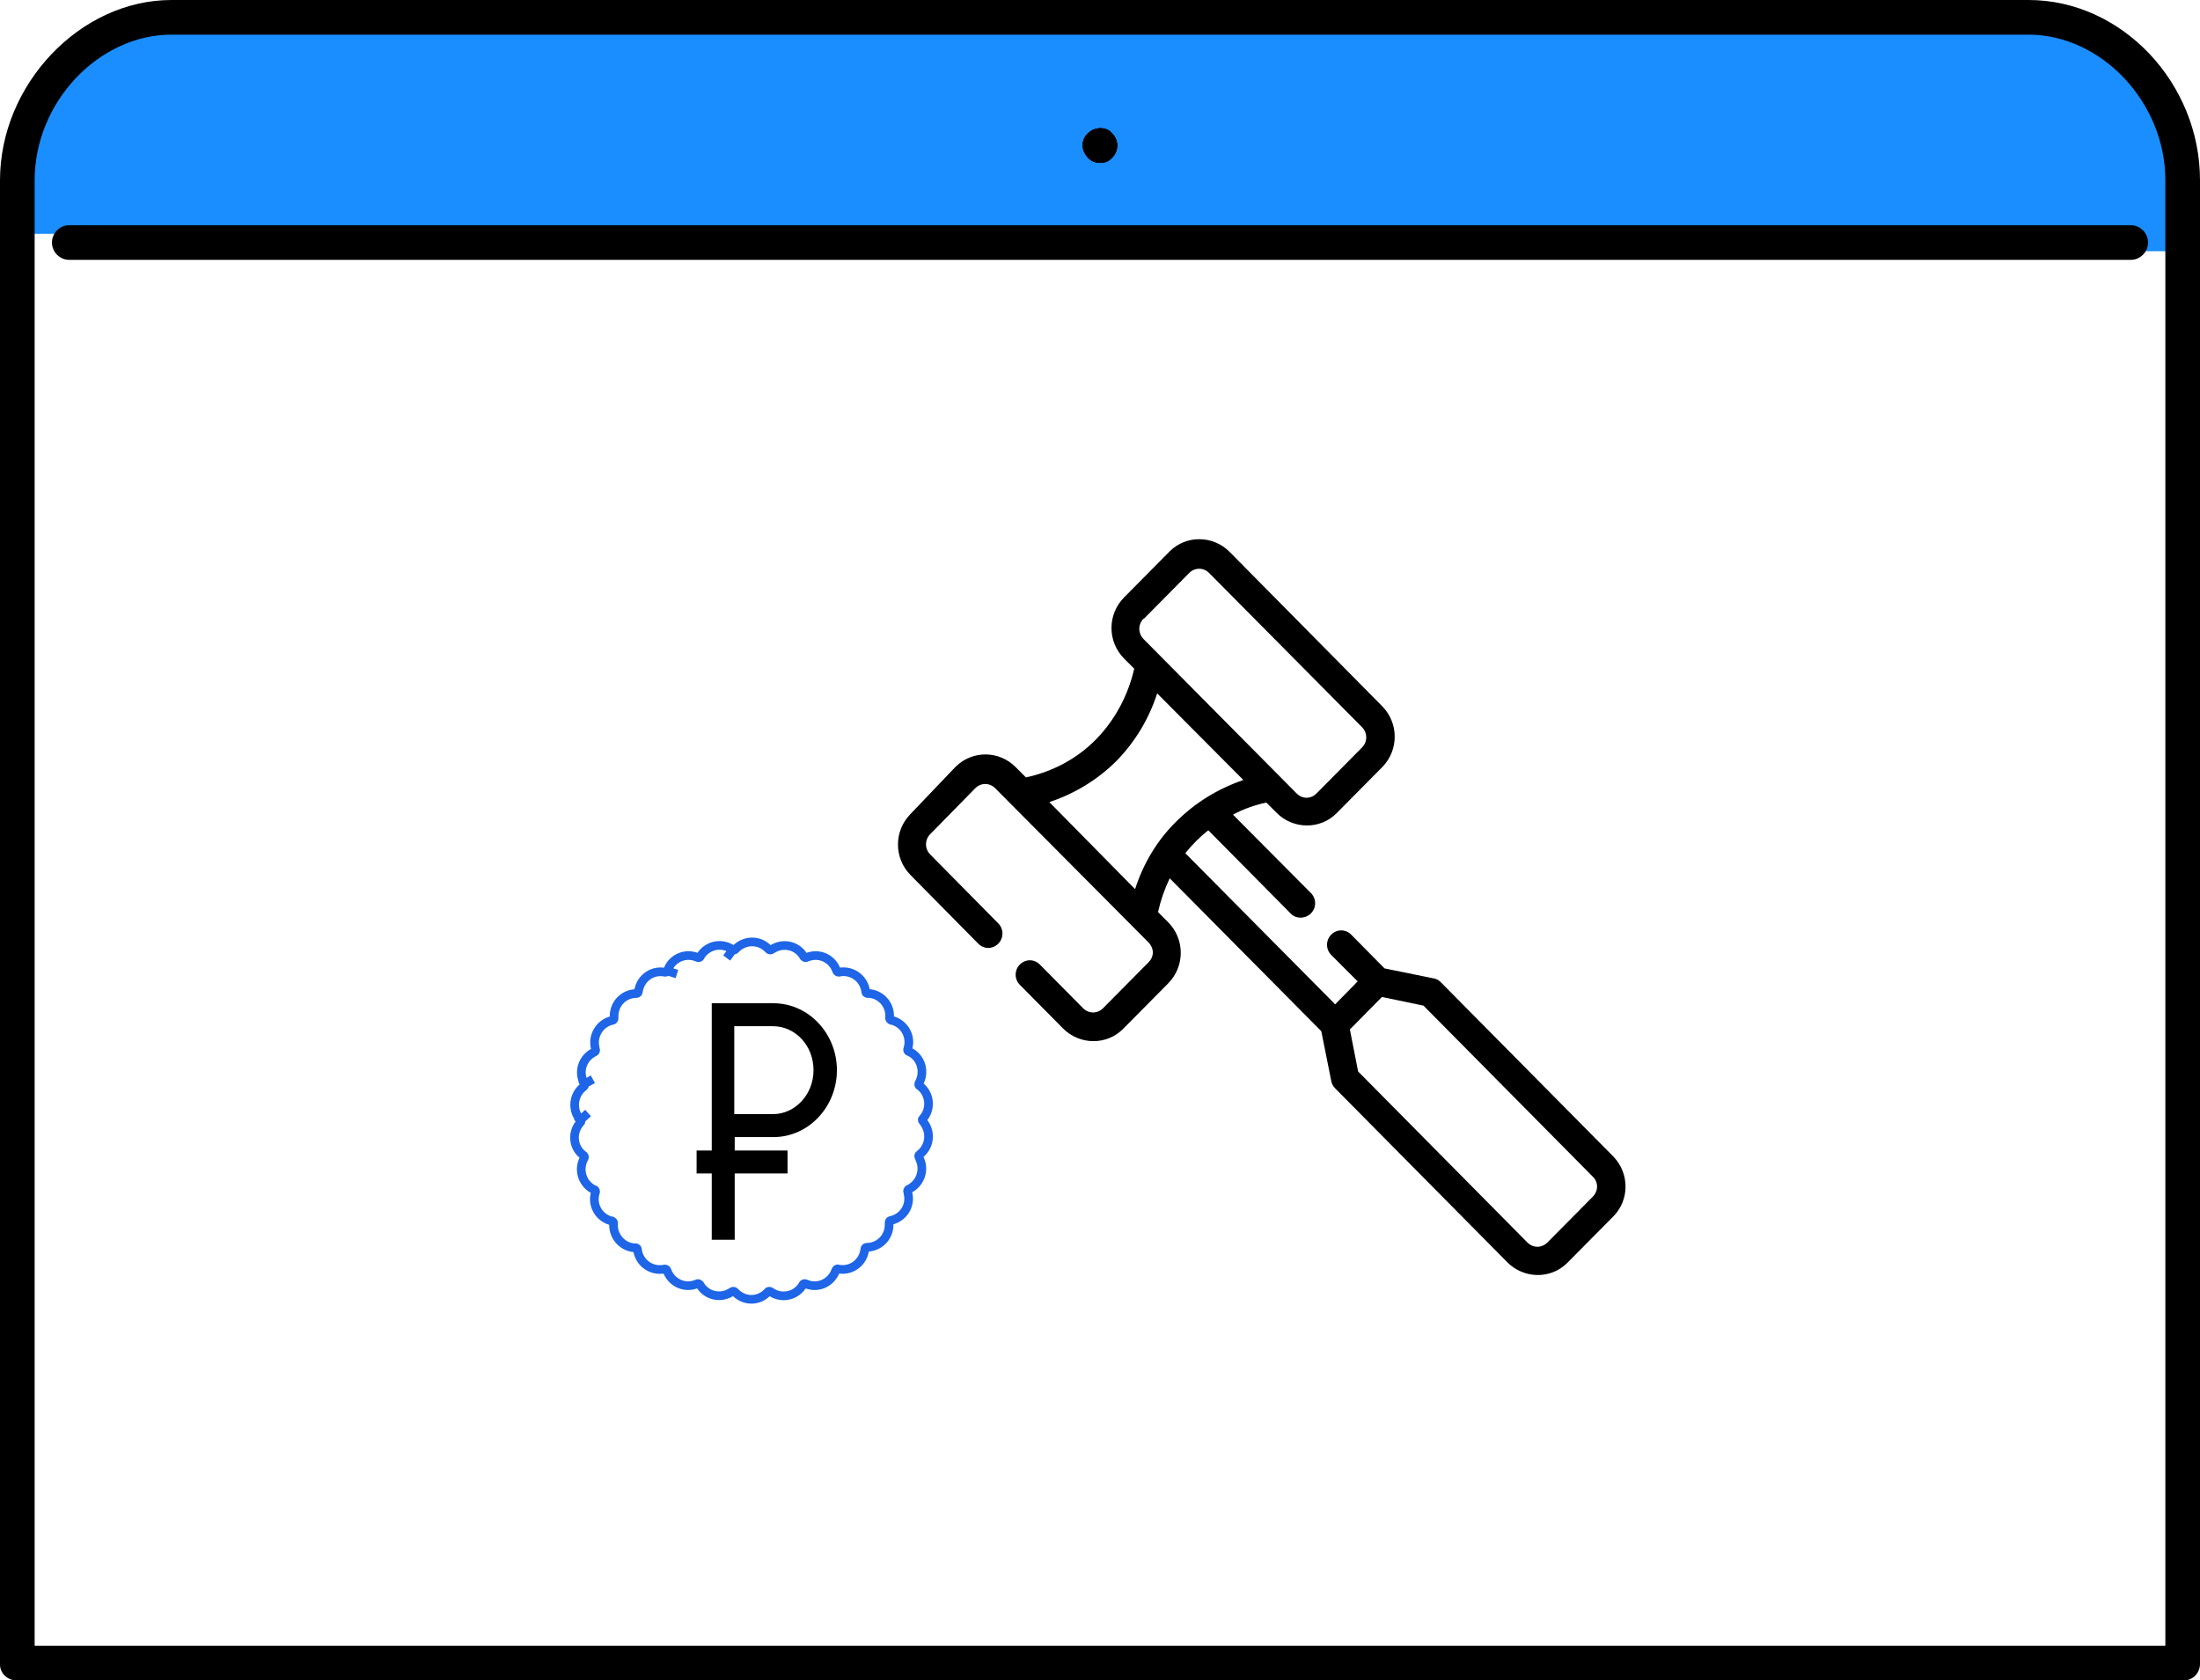
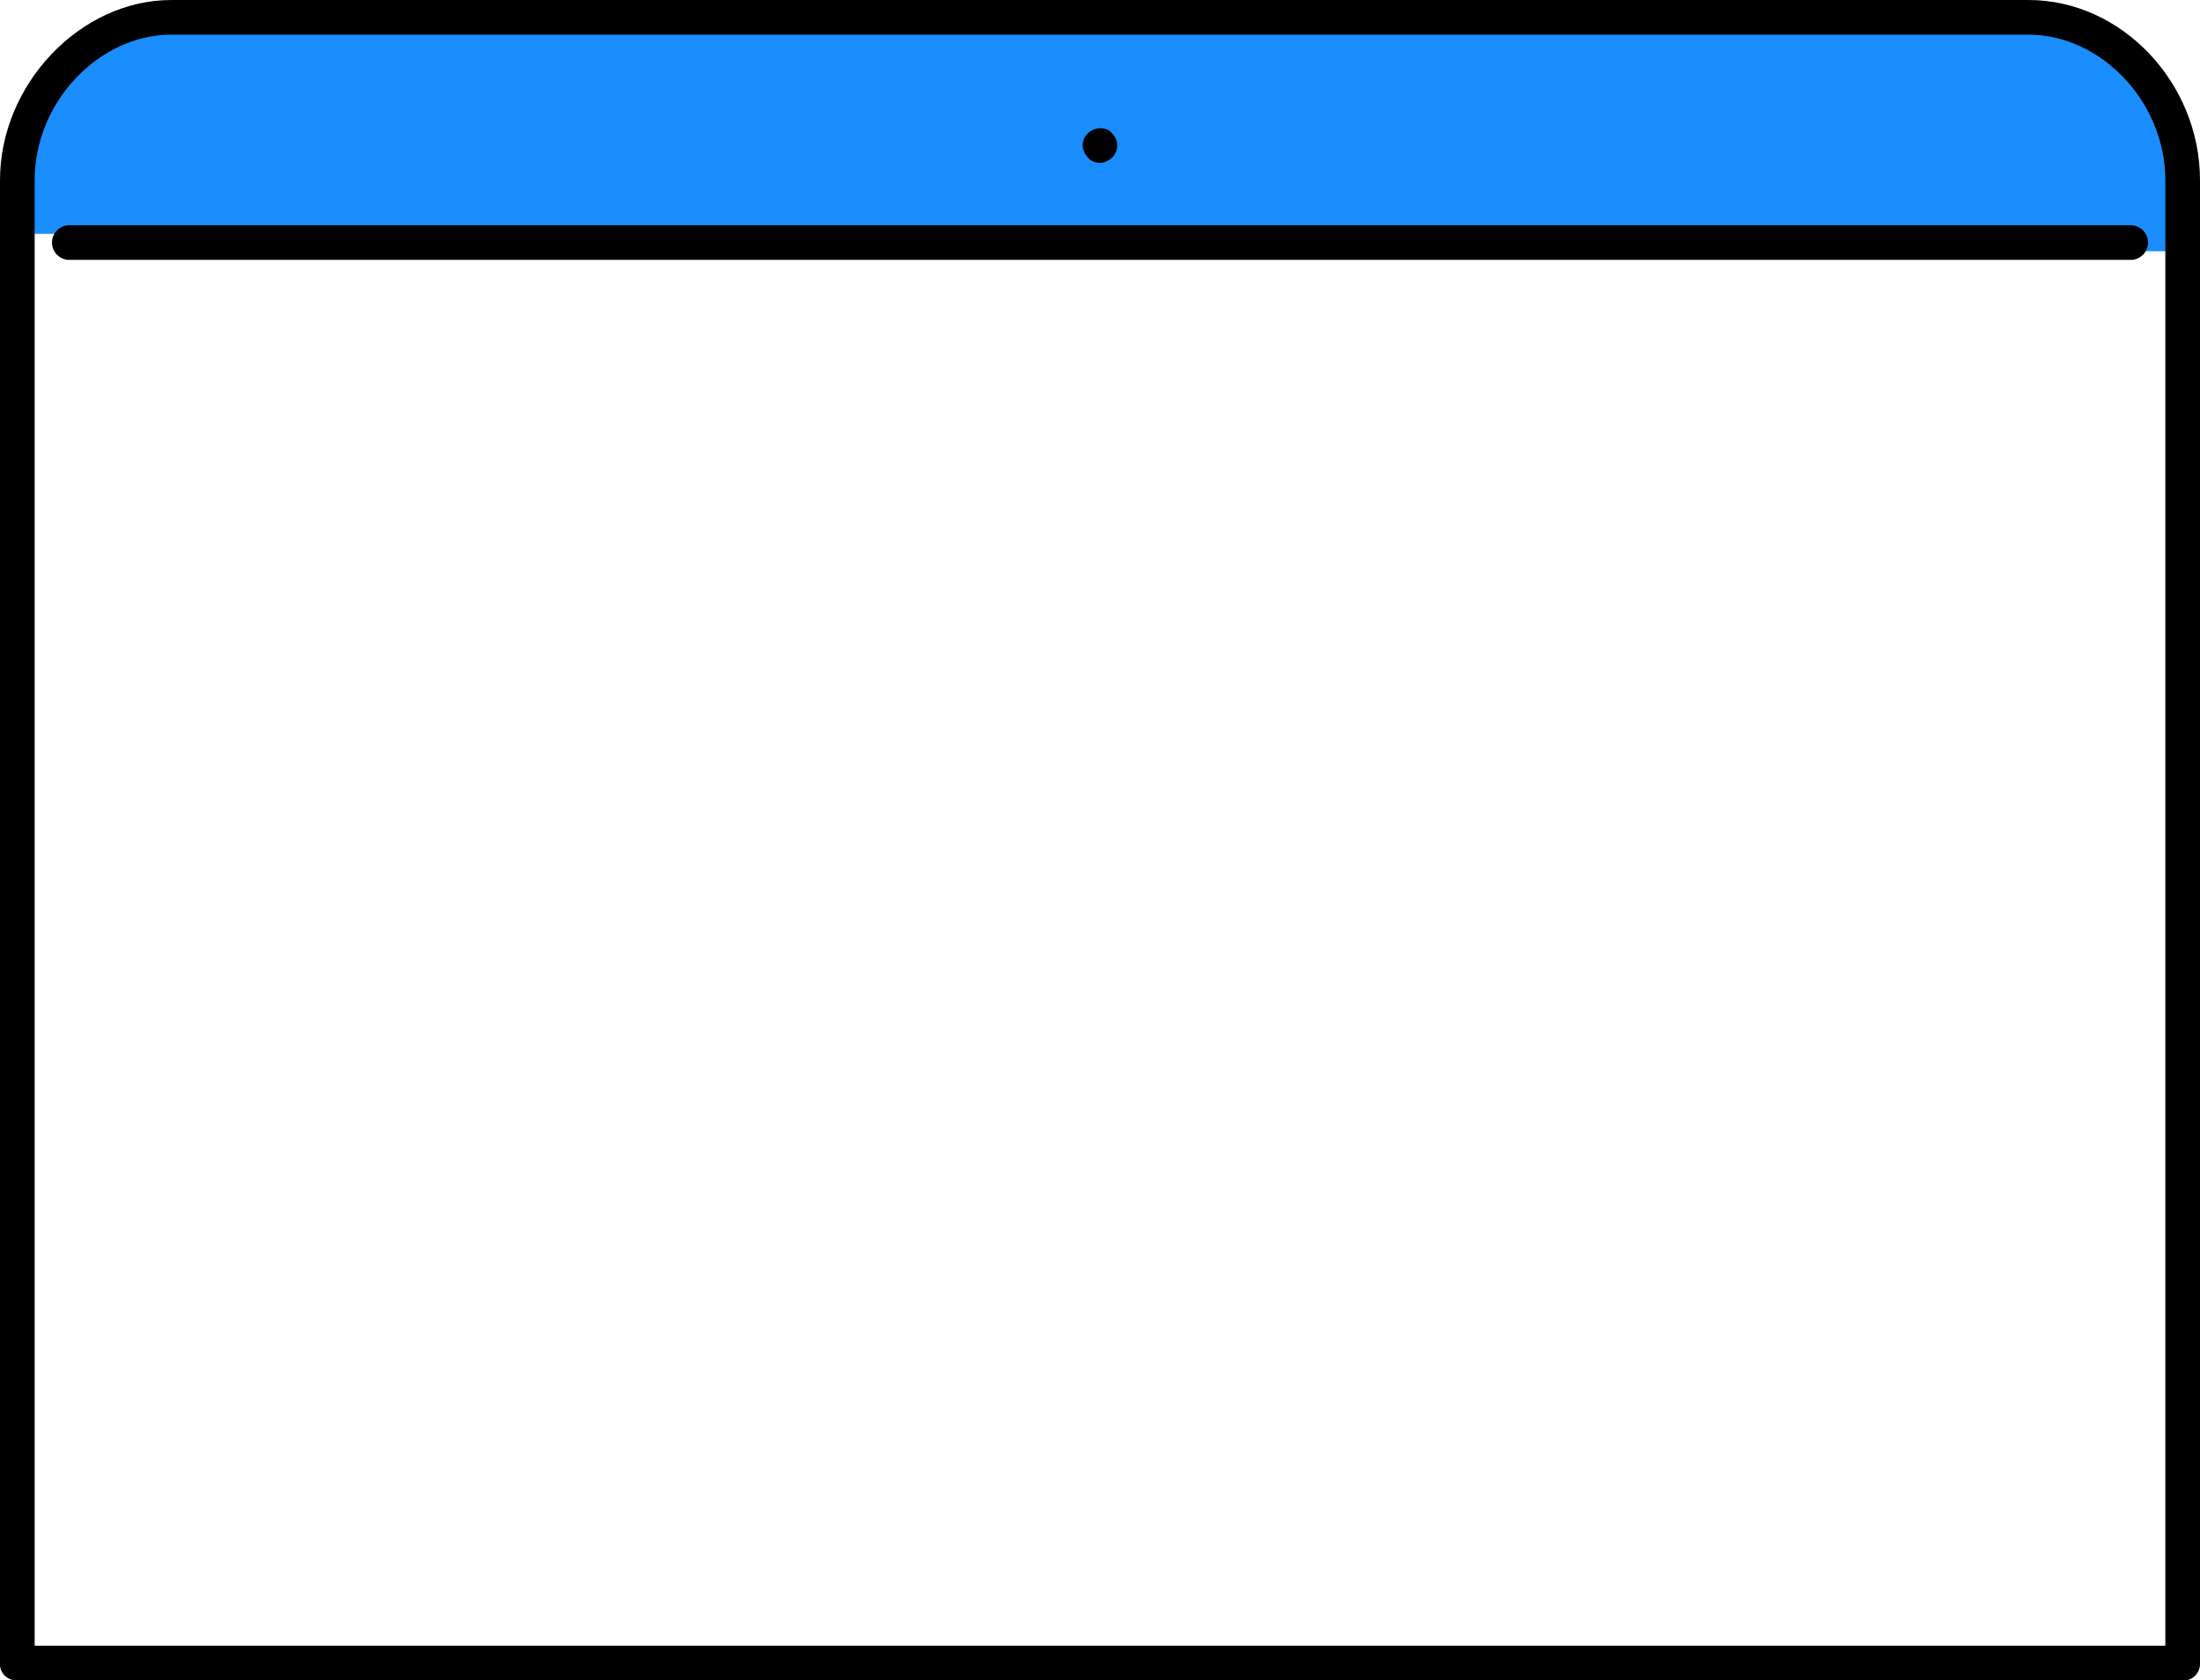
<svg xmlns="http://www.w3.org/2000/svg" id="Слой_1" x="0px" y="0px" viewBox="0 0 508 388" style="enable-background:new 0 0 508 388;" xml:space="preserve">
  <style type="text/css"> .st0{fill:#1A8DFF;} .st1{stroke:#000000;stroke-width:0.5;} .st2{fill:none;stroke:#1E65E7;stroke-width:2;} </style>
  <g id="Слой_2_00000005262645673136300420000014704307379666098593_">
    <g id="Layer_1">
      <path class="st0" d="M482.4,56c0.1,1-0.7,1.9-1.8,2c-0.1,0-0.2,0-0.2,0H502V41.6C502,23.2,486.8,6,468.4,6H39.6 C21.2,6,6,23.2,6,41.6V54h474.4C481.5,54.1,482.3,54.9,482.4,56z" />
      <path d="M504,388H4c-2.1,0.1-3.9-1.5-4-3.5c0-0.2,0-0.3,0-0.5V41.6C0,19.6,18.4,0,39.6,0h428.8C490,0,508,19.2,508,41.6V384 c0.1,2.1-1.5,3.9-3.5,4C504.3,388,504.2,388,504,388z M8,380h492V41.6c0-18-14.8-33.6-31.6-33.6H39.6C22.8,8,8,23.6,8,41.6V380z" />
      <path d="M492,60H16c-2.2,0-4-1.8-4-4s1.8-4,4-4h476c2.2,0,4,1.8,4,4S494.2,60,492,60z" />
-       <path d="M254,37.6c-2.2-0.1-3.9-1.8-4-4c0-1.1,0.4-2.1,1.2-2.8c1.5-1.5,3.9-1.6,5.5-0.1c0,0,0.1,0.1,0.1,0.1 c1.5,1.5,1.6,3.9,0.1,5.5c0,0-0.1,0.1-0.1,0.1C256.1,37.3,255.1,37.7,254,37.6z" />
-       <path d="M254,37.6c-1.1,0-2.1-0.4-2.8-1.2c-0.7-0.8-1.2-1.8-1.2-2.8c0-1.1,0.4-2.1,1.2-2.8c1.6-1.6,4.4-1.6,5.6,0 c1.5,1.5,1.6,3.9,0.1,5.5c0,0-0.1,0.1-0.1,0.1C256.1,37.2,255.1,37.6,254,37.6z" />
      <path d="M254,37.6c-1.1,0-2.1-0.4-2.8-1.2c-0.7-0.8-1.2-1.8-1.2-2.8c0-1.1,0.4-2.1,1.2-2.8c1.6-1.6,4.4-1.6,5.6,0 c1.5,1.5,1.6,3.9,0.1,5.5c0,0-0.1,0.1-0.1,0.1C256,37.1,255,37.6,254,37.6z" />
-       <path d="M372.5,267l-39.8-40.2c-0.5-0.5-1-0.8-1.7-0.9l-11.3-2.3l-7.7-7.8c-1.3-1.3-3.3-1.3-4.6,0c0,0,0,0,0,0 c-1.3,1.3-1.3,3.4,0,4.7l6.1,6.1l-5.2,5.3L273.7,197c0.8-1,1.6-1.9,2.5-2.8c0.9-0.9,1.8-1.7,2.8-2.5l19,19.2 c1.2,1.3,3.3,1.3,4.6,0.1c0,0,0,0,0.1-0.1c1.3-1.3,1.3-3.4,0-4.7l-18-18.1c2.4-1.3,5-2.2,7.7-2.8l2.4,2.4c3.8,3.8,10,3.9,13.8,0.1 c0,0,0,0,0.1-0.1l10.5-10.6c3.8-3.9,3.8-10.1,0-14l-35.3-35.7c-3.8-3.8-10-3.9-13.8-0.1c0,0,0,0-0.1,0.1l-10.5,10.6 c-3.8,3.9-3.8,10.1,0,14l2.4,2.4c-1.4,6.1-4.4,11.8-8.8,16.3c-4.4,4.5-10.1,7.5-16.2,8.8l-2.4-2.4c-3.8-3.8-9.9-3.9-13.8-0.1 c0,0-0.1,0.1-0.1,0.1L210.2,188c-3.8,3.9-3.8,10.1,0,14l15.7,15.9c1.3,1.3,3.3,1.3,4.6,0c0,0,0,0,0,0c1.3-1.3,1.3-3.4,0-4.7 l-15.7-15.9c-1.3-1.3-1.3-3.4,0-4.7l10.4-10.6c1.3-1.3,3.3-1.3,4.6,0c0,0,0,0,0,0l35.4,35.6c0.6,0.6,1,1.5,1,2.3 c0,0.9-0.4,1.7-1,2.3l-10.5,10.6c-1.3,1.3-3.3,1.3-4.6,0c0,0,0,0,0,0l-10-10.1c-1.3-1.3-3.3-1.3-4.6,0c0,0,0,0,0,0 c-1.3,1.3-1.3,3.4,0,4.7l10,10.1c3.8,3.8,10,3.9,13.8,0.1c0,0,0,0,0.1-0.1l10.4-10.5c3.8-3.9,3.8-10.1,0-14l-2.4-2.4 c0.6-2.7,1.5-5.3,2.7-7.8l34.8,35.1c0.1,0.1,0.2,0.2,0.2,0.2l2.3,11.5c0.1,0.6,0.4,1.2,0.9,1.7l39.8,40.2c3.8,3.8,10,3.9,13.8,0.1 c0,0,0,0,0.1-0.1l10.5-10.6C376.3,277.1,376.3,270.9,372.5,267L372.5,267z M264.1,142.9l10.5-10.6c1.3-1.3,3.3-1.3,4.6,0 c0,0,0,0,0,0l35.3,35.6c1.3,1.3,1.3,3.4,0,4.7L304,183.2c-0.6,0.6-1.4,1-2.3,1c-0.9,0-1.7-0.4-2.3-1l-35.3-35.6 c-1.3-1.3-1.4-3.3-0.1-4.7C264,142.9,264,142.8,264.1,142.9z M262.1,205.3l-19.8-20.1c5.8-1.9,11.2-5.2,15.5-9.5 c4.3-4.4,7.5-9.7,9.4-15.6l19.9,20c-5.8,2-11.1,5.2-15.5,9.6C267.2,194,264,199.4,262.1,205.3L262.1,205.3z M367.8,276.3 l-10.5,10.6c-1.3,1.3-3.3,1.3-4.6,0c0,0,0,0,0,0l-39.1-39.5l-1.9-9.7l7.4-7.5l9.6,2l39.1,39.5C369.1,272.9,369.1,275,367.8,276.3 L367.8,276.3z" />
-       <path class="st1" d="M165.2,231.9h-0.6v34h-3.5v4.8h3.5V286h4.8v-15.3h12.2v-4.8h-12.2v-3.6h9.2c8,0,14.4-6.9,14.4-15.2 s-6.4-15.2-14.4-15.2H165.2z M169.3,236.7h9.2c5.3,0,9.6,4.6,9.6,10.4s-4.4,10.4-9.6,10.4h-9.2V236.7z" />
-       <path class="st2" d="M134,258.6l1.8-1.6L134,258.6c0.2,0.2,0.2,0.5,0,0.6c-1.9,2.1-1.8,5.4,0.4,7.3c0.1,0.1,0.3,0.2,0.4,0.3 c0.2,0.2,0.2,0.4,0.1,0.6c-1.4,2.5-0.6,5.6,1.9,7.1c0.2,0.1,0.3,0.2,0.5,0.2c0.2,0.1,0.3,0.4,0.2,0.6c-0.9,2.7,0.6,5.6,3.3,6.5 c0.2,0.1,0.3,0.1,0.5,0.1c0.2,0.1,0.4,0.3,0.4,0.5c-0.3,2.8,1.8,5.4,4.6,5.7c0.2,0,0.4,0,0.5,0c0.2,0,0.4,0.2,0.4,0.4 c0.3,2.8,2.8,4.9,5.7,4.6c0.2,0,0.4,0,0.6-0.1c0.2,0,0.4,0.1,0.5,0.3c0.9,2.7,3.8,4.2,6.5,3.3c0.2-0.1,0.3-0.1,0.5-0.2 c0.2-0.1,0.4,0,0.6,0.2c1.4,2.5,4.6,3.3,7,1.9c0.2-0.1,0.3-0.2,0.5-0.3c0.2-0.1,0.4-0.1,0.6,0.1c1.9,2.1,5.1,2.3,7.2,0.4 c0.2-0.1,0.3-0.3,0.4-0.4c0.1-0.2,0.4-0.2,0.6-0.1c2.3,1.7,5.5,1.2,7.2-1.1c0.1-0.2,0.2-0.3,0.3-0.5c0.1-0.2,0.3-0.3,0.6-0.2 c2.6,1.2,5.6,0,6.8-2.6c0.1-0.2,0.1-0.4,0.2-0.5c0.1-0.2,0.3-0.4,0.5-0.3c2.8,0.6,5.5-1.2,6.1-4c0-0.2,0.1-0.4,0.1-0.6 c0-0.2,0.2-0.4,0.4-0.4c2.9,0,5.2-2.3,5.2-5.2c0-0.2,0-0.4,0-0.5c0-0.2,0.1-0.5,0.4-0.5c2.8-0.6,4.6-3.3,4-6.1 c0-0.2-0.1-0.3-0.1-0.5c-0.1-0.2,0-0.5,0.2-0.6c2.6-1.2,3.8-4.3,2.6-6.9c-0.1-0.2-0.1-0.3-0.2-0.5c-0.1-0.2-0.1-0.5,0.1-0.6 c2.3-1.7,2.8-4.9,1.1-7.3c-0.1-0.1-0.2-0.3-0.3-0.4c-0.2-0.2-0.2-0.5,0-0.6c1.9-2.1,1.7-5.4-0.4-7.3c-0.1-0.1-0.3-0.2-0.4-0.3 c-0.2-0.1-0.2-0.4-0.1-0.6c1.4-2.5,0.6-5.7-1.9-7.1c-0.1-0.1-0.3-0.2-0.5-0.2c-0.2-0.1-0.3-0.4-0.2-0.6c0.9-2.7-0.6-5.6-3.3-6.5 c-0.2-0.1-0.3-0.1-0.5-0.1c-0.2-0.1-0.4-0.3-0.4-0.5c0.3-2.9-1.8-5.4-4.6-5.7c-0.2,0-0.3,0-0.5,0c-0.2,0-0.4-0.2-0.4-0.4 c-0.3-2.8-2.8-4.9-5.7-4.6c-0.2,0-0.4,0-0.5,0.1c-0.2,0-0.4-0.1-0.5-0.3c-0.9-2.7-3.7-4.2-6.5-3.3c-0.2,0.1-0.4,0.1-0.5,0.2 c-0.2,0.1-0.4,0-0.6-0.2c-1.4-2.5-4.5-3.3-7-1.9c-0.2,0.1-0.3,0.2-0.5,0.3c-0.2,0.1-0.4,0.1-0.6-0.1c-1.9-2.1-5.1-2.3-7.3-0.4 c-0.1,0.1-0.3,0.3-0.4,0.4c-0.1,0.2-0.4,0.2-0.6,0.1l-1.4,1.9l1.4-1.9c-2.3-1.7-5.5-1.2-7.2,1.1c-0.1,0.2-0.2,0.3-0.3,0.5 c-0.1,0.2-0.3,0.3-0.6,0.2c-2.6-1.2-5.7,0-6.8,2.6c-0.1,0.2-0.1,0.3-0.2,0.5l2.2,0.7l-2.2-0.7c-0.1,0.2-0.3,0.3-0.5,0.3 c-2.8-0.6-5.5,1.2-6.1,4c0,0.2-0.1,0.4-0.1,0.5c0,0.2-0.2,0.4-0.4,0.4c-2.9,0-5.2,2.3-5.2,5.2c0,0.2,0,0.4,0,0.5 c0,0.2-0.1,0.5-0.4,0.5c-2.8,0.6-4.6,3.4-4,6.2c0,0.2,0.1,0.3,0.1,0.5c0.1,0.2,0,0.5-0.2,0.6c-2.6,1.2-3.8,4.2-2.6,6.9 c0.1,0.2,0.1,0.3,0.2,0.5l2-1.1l-2,1.1c0.1,0.2,0.1,0.5-0.1,0.6c-2.3,1.7-2.8,5-1.1,7.3C133.8,258.4,133.9,258.5,134,258.6z" />
    </g>
  </g>
</svg>